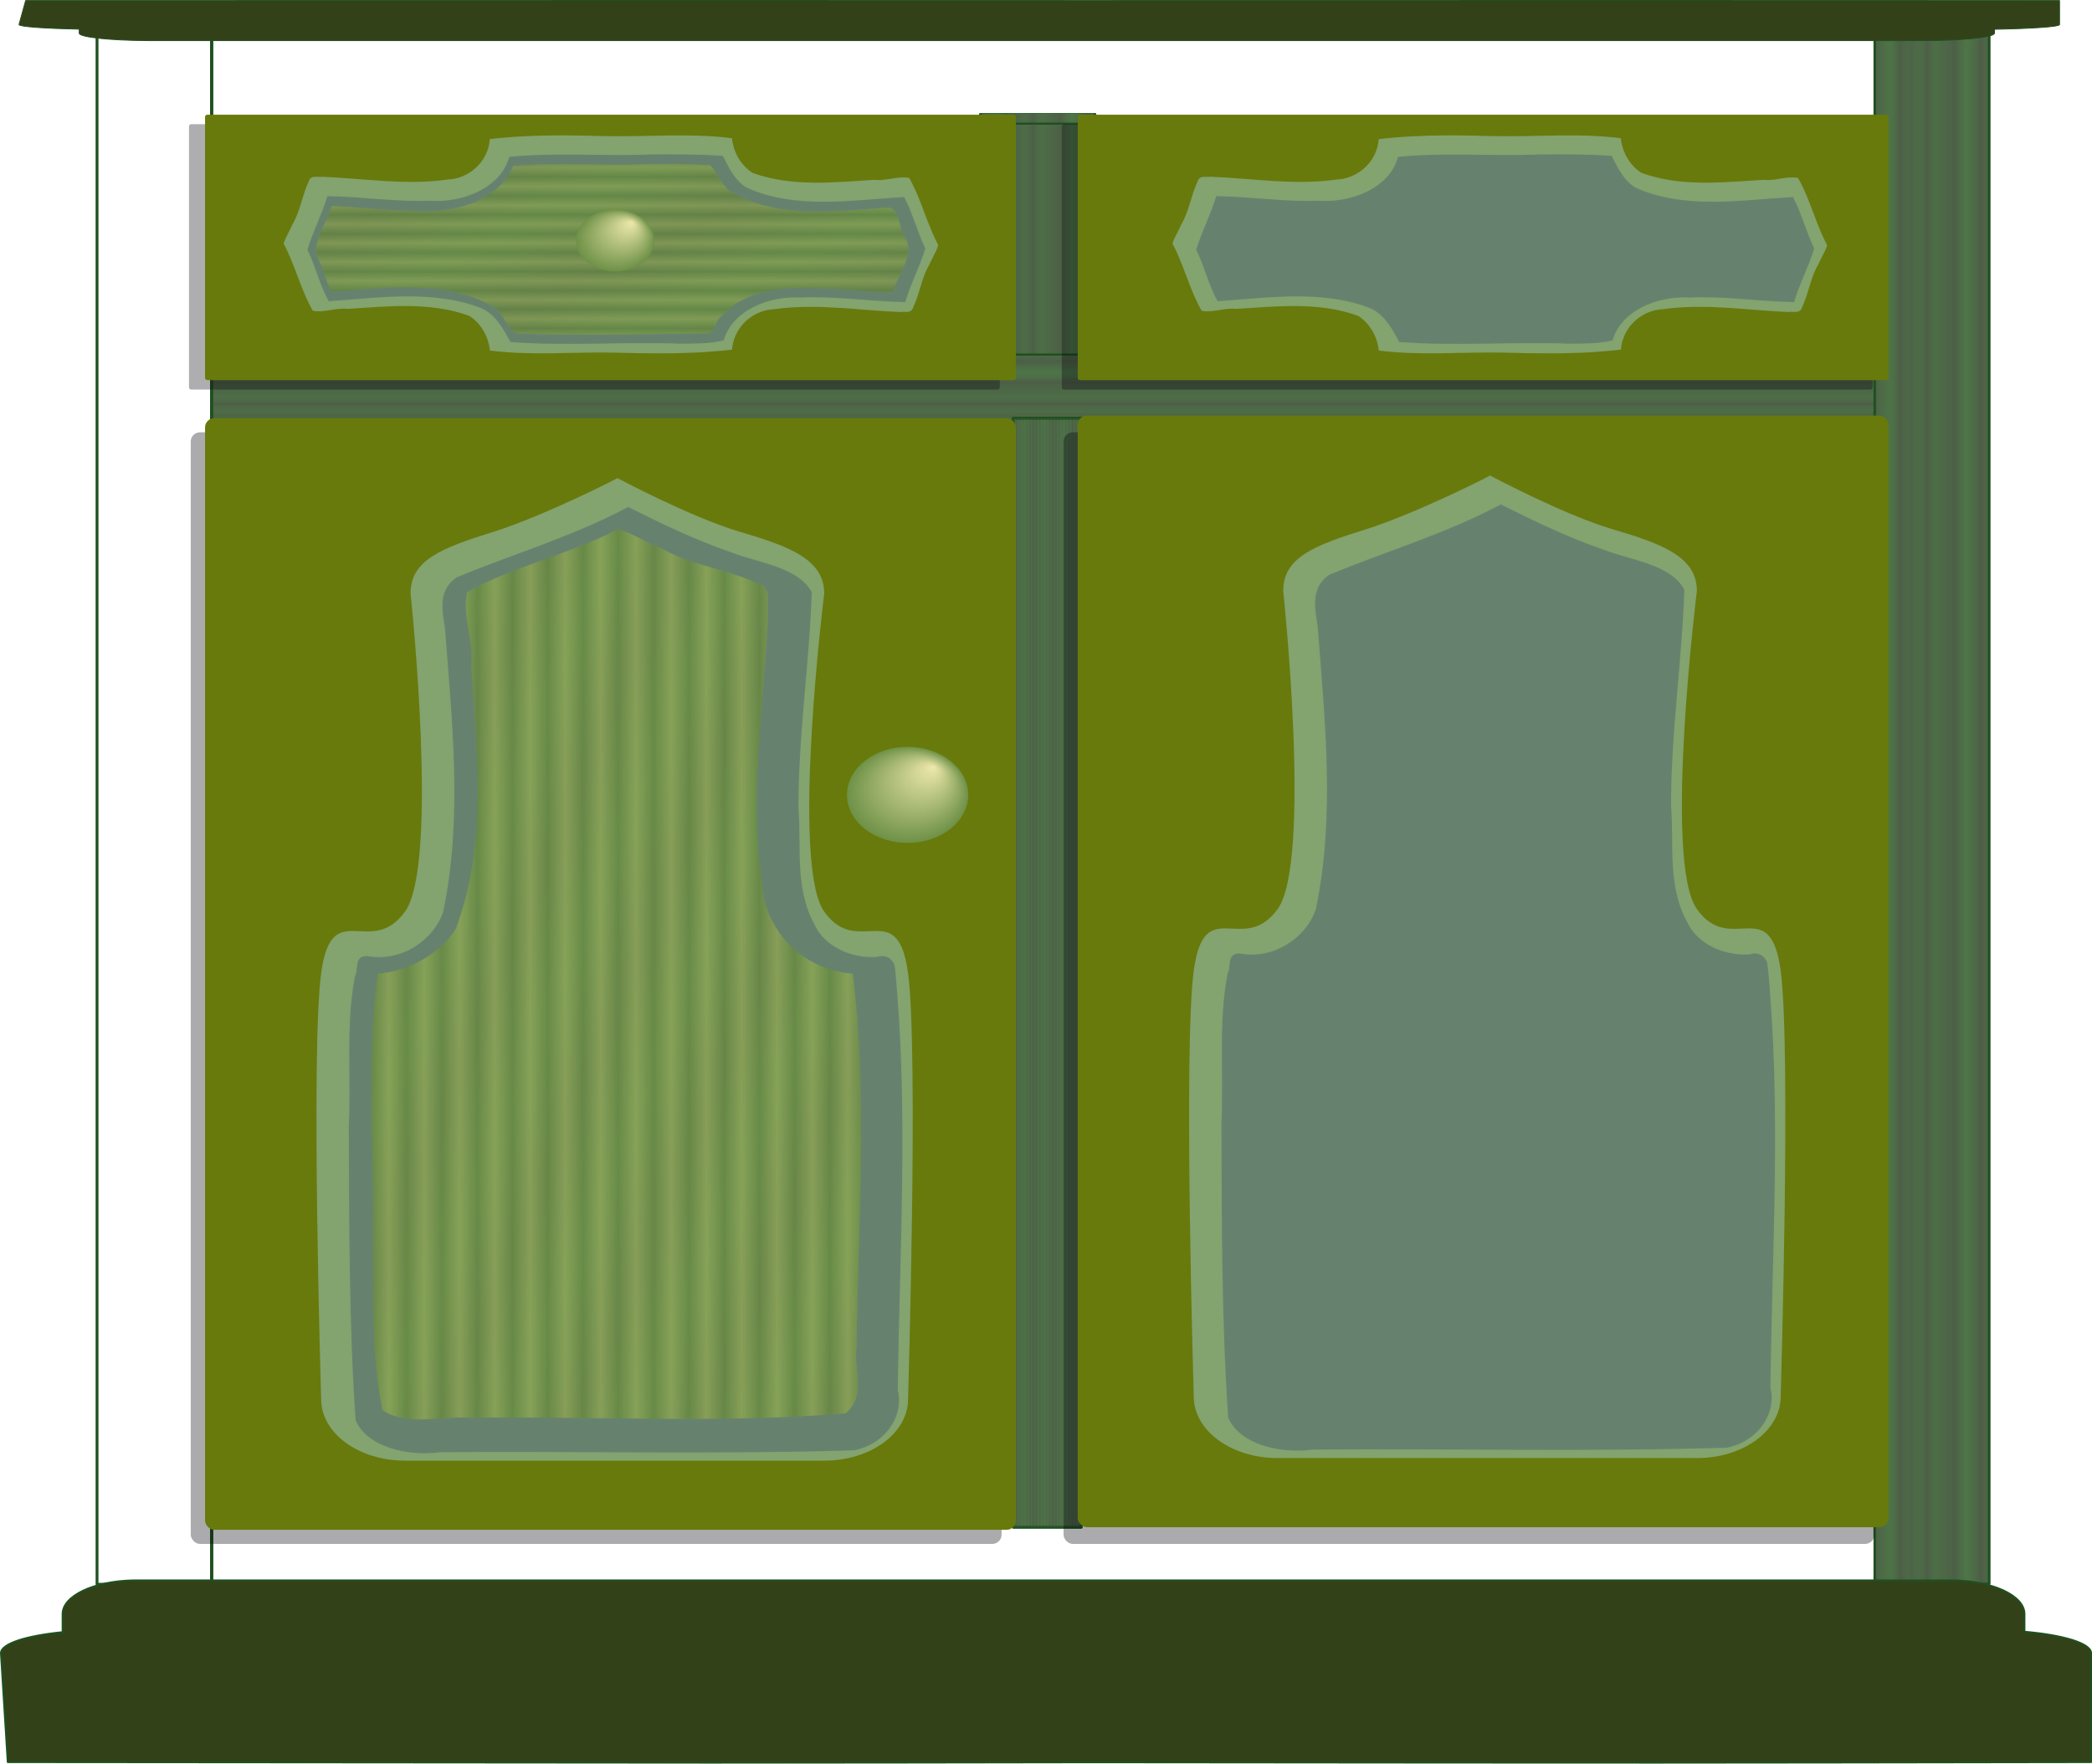
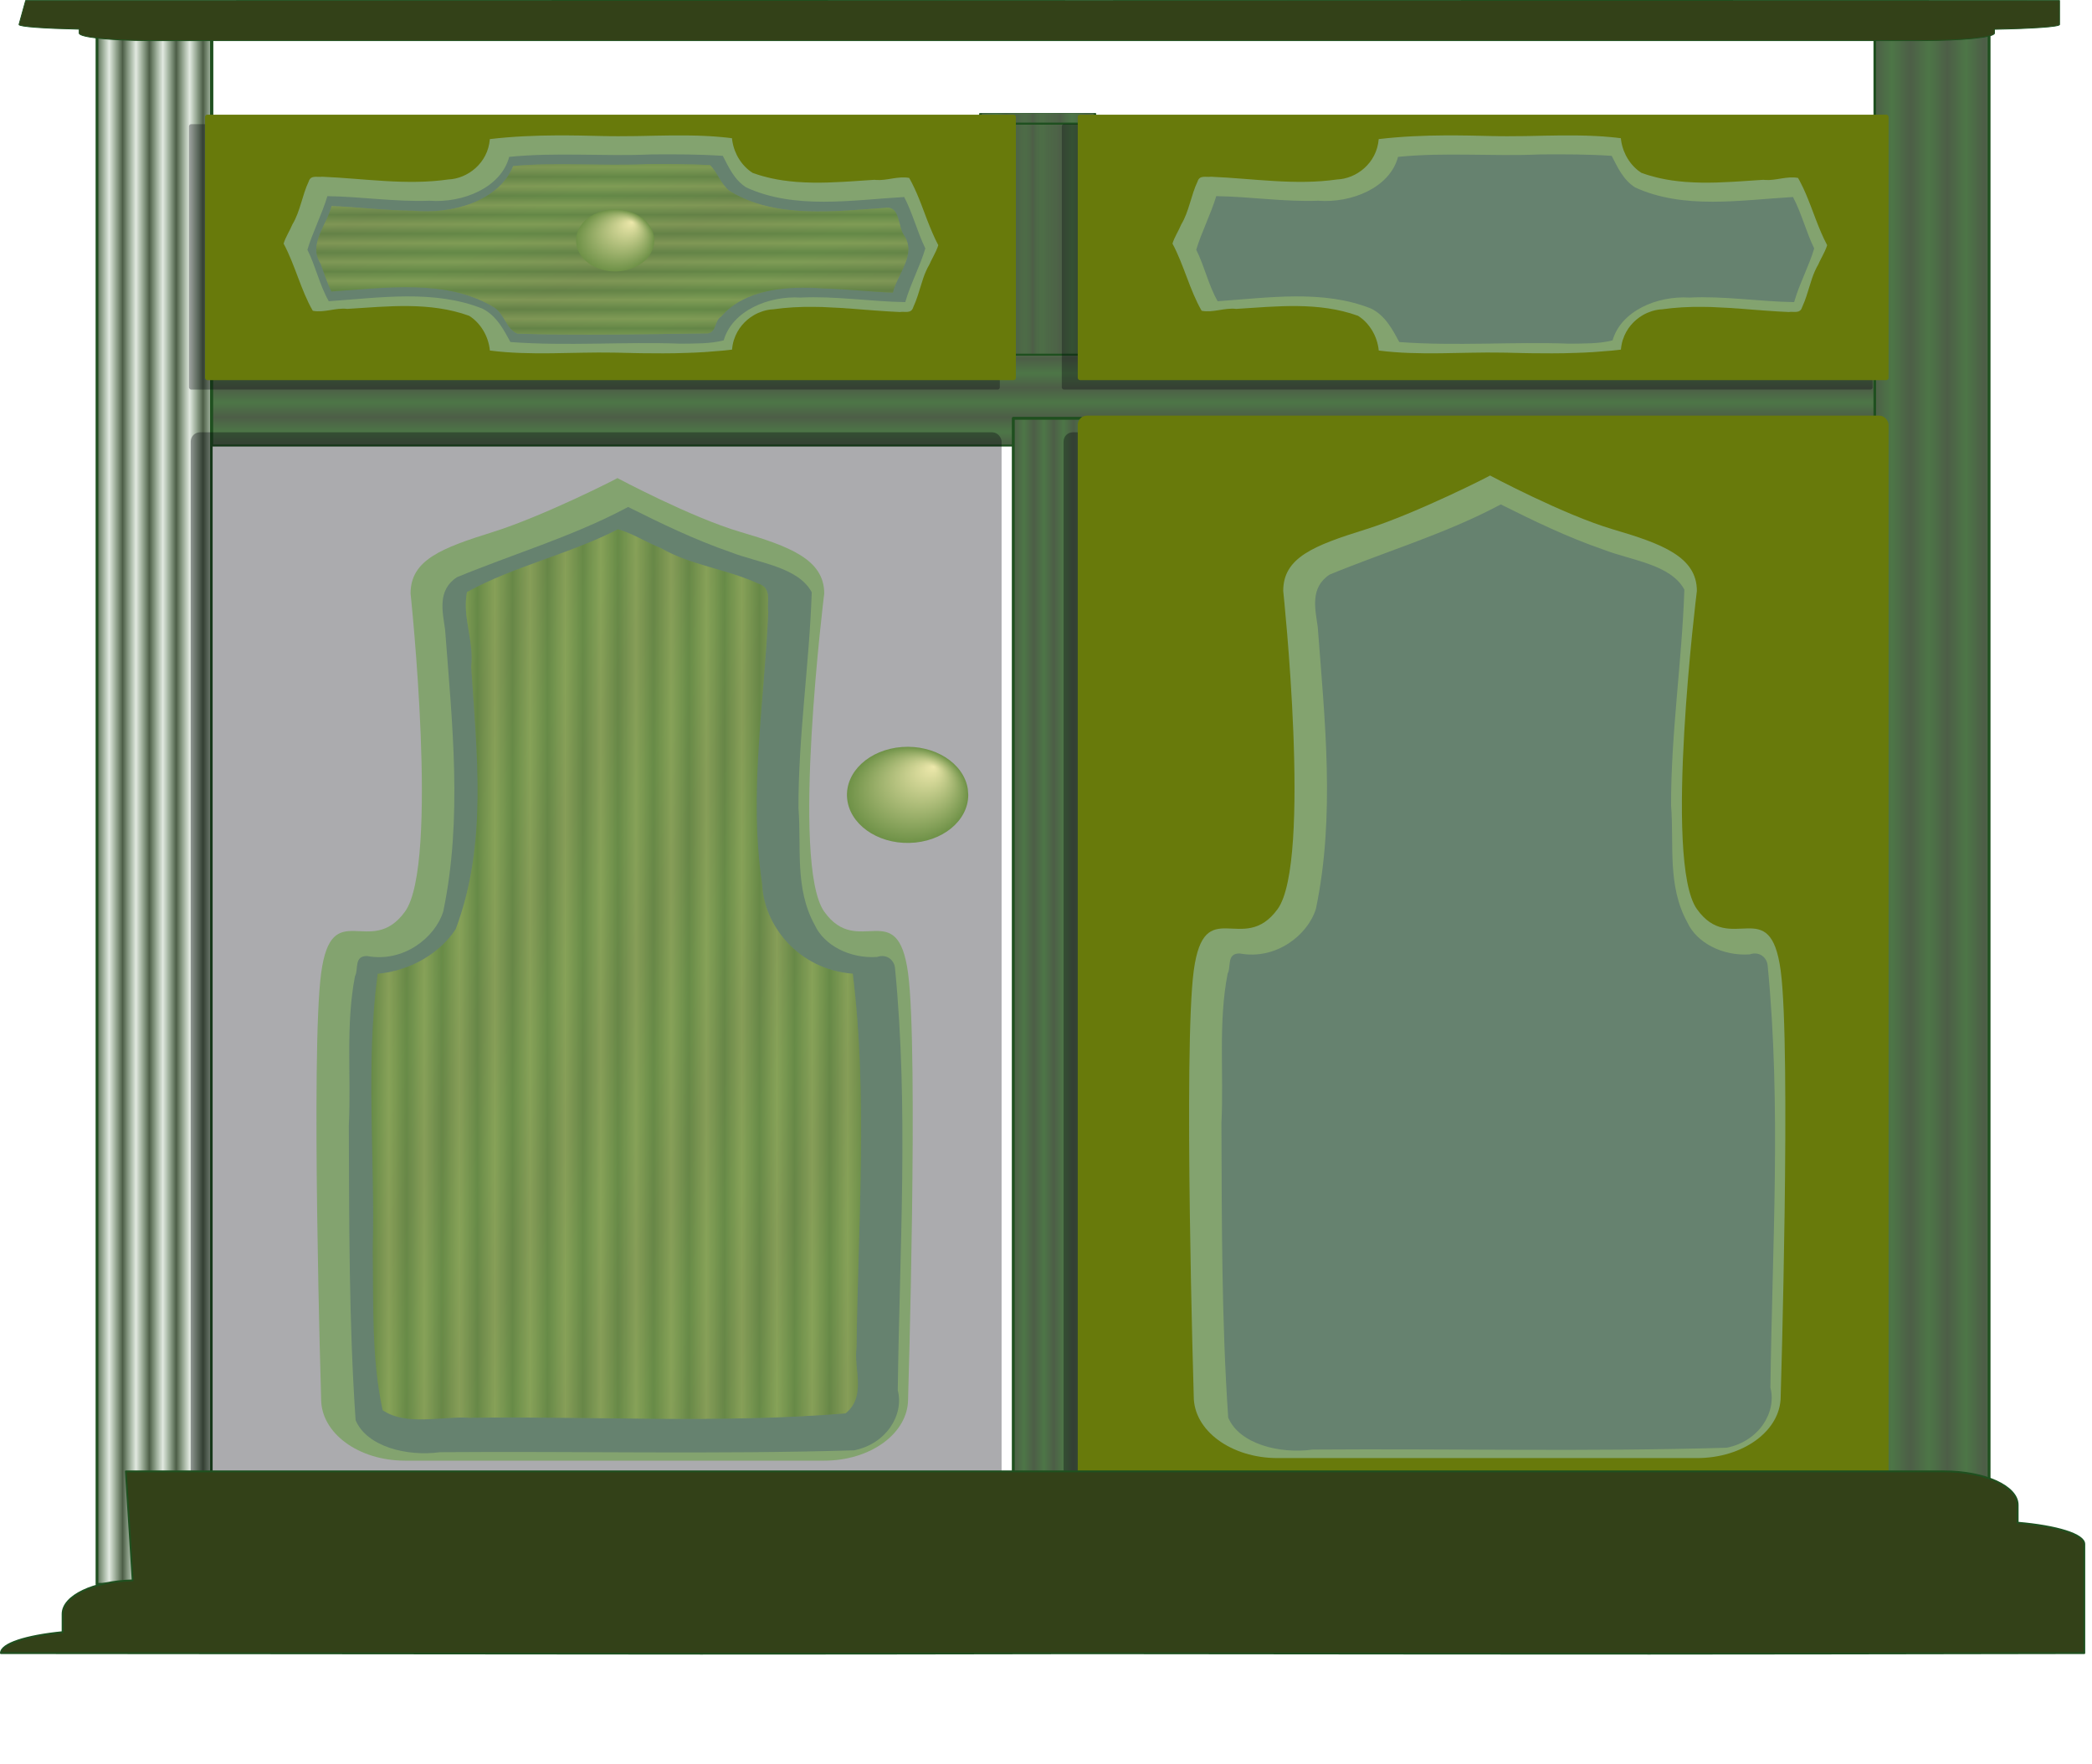
<svg xmlns="http://www.w3.org/2000/svg" xmlns:ns1="http://sodipodi.sourceforge.net/DTD/sodipodi-0.dtd" xmlns:ns2="http://www.inkscape.org/namespaces/inkscape" xmlns:xlink="http://www.w3.org/1999/xlink" id="svg27646" ns1:docname="TheresaKnott_kitchen_base_cupboard.svg" viewBox="0 0 521.41 439.55" ns1:version="0.32" version="1.0" ns2:output_extension="org.inkscape.output.svg.inkscape" ns2:version="0.45.1" ns1:docbase="/Users/johnolsen/Desktop">
  <ns1:namedview id="base" bordercolor="#666666" ns2:pageshadow="2" guidetolerance="10.0" pagecolor="#ffffff" gridtolerance="10.0" ns2:zoom="0.37439582" objecttolerance="10.0" borderopacity="1.0" ns2:current-layer="svg27646" ns2:cx="372.04724" ns2:cy="526.18109" ns2:window-y="22" ns2:window-x="0" ns2:window-height="581" ns2:pageopacity="0.0" ns2:window-width="697" />
  <defs id="defs27648">
    <linearGradient id="linearGradient25826" y2="292.58" xlink:href="#linearGradient23653" spreadMethod="reflect" gradientUnits="userSpaceOnUse" x2="6.885" gradientTransform="matrix(1.045 0 0 1 -.094 0)" y1="292.58" x1="2.089" />
    <linearGradient id="linearGradient25824" y2="292.58" xlink:href="#linearGradient20135" spreadMethod="reflect" gradientUnits="userSpaceOnUse" x2="8.688" gradientTransform="matrix(1.045 0 0 1 -.094 0)" y1="292.58" x1="2.089" />
    <linearGradient id="linearGradient23653">
      <stop id="stop23655" style="stop-color:#4d5e47" offset="0" />
      <stop id="stop23657" style="stop-color:#4d7647;stop-opacity:.168" offset="1" />
    </linearGradient>
    <linearGradient id="linearGradient25786" y2="295.53" xlink:href="#linearGradient20135" spreadMethod="reflect" gradientUnits="userSpaceOnUse" x2="313.74" gradientTransform="matrix(.29 0 0 .526 191.33 129.74)" y1="295.53" x1="322.34" />
    <linearGradient id="linearGradient25783" y2="295.53" xlink:href="#linearGradient20135" spreadMethod="reflect" gradientUnits="userSpaceOnUse" x2="320.94" gradientTransform="matrix(.29 0 0 .526 191.33 129.74)" y1="295.53" x1="322.34" />
    <radialGradient id="radialGradient25754" fx="-108.39" fy="513.02" xlink:href="#linearGradient19248" gradientUnits="userSpaceOnUse" cy="556.6" cx="-140.43" gradientTransform="matrix(1 0 0 1.038 0 -21.137)" r="74.458" />
    <linearGradient id="linearGradient25760" y2="307.16" xlink:href="#linearGradient20135" spreadMethod="reflect" gradientUnits="userSpaceOnUse" x2="126.3" gradientTransform="translate(-842.53 140.25)" y1="300.02" x1="104.48" />
    <linearGradient id="linearGradient25758" y2="300.02" xlink:href="#linearGradient24611" spreadMethod="reflect" gradientUnits="userSpaceOnUse" x2="111.07" gradientTransform="translate(-842.53 140.25)" y1="300.02" x1="104.48" />
    <linearGradient id="linearGradient26745" y2="1131.2" xlink:href="#linearGradient20135" spreadMethod="reflect" gradientUnits="userSpaceOnUse" x2="-280.62" gradientTransform="translate(-34.322 32.989)" y1="1104.6" x1="-294.77" />
    <linearGradient id="linearGradient26743" y2="1108.6" xlink:href="#linearGradient24611" spreadMethod="reflect" gradientUnits="userSpaceOnUse" x2="-294.77" gradientTransform="translate(-34.322 32.989)" y1="1104.6" x1="-294.77" />
    <linearGradient id="linearGradient20135">
      <stop id="stop20137" style="stop-color:#4d5e47" offset="0" />
      <stop id="stop20139" style="stop-color:#4d7647" offset="1" />
    </linearGradient>
    <linearGradient id="linearGradient24611">
      <stop id="stop24613" style="stop-color:#6e9147" offset="0" />
      <stop id="stop24615" style="stop-color:#96ae5c" offset="1" />
    </linearGradient>
    <linearGradient id="linearGradient19248">
      <stop id="stop19250" style="stop-color:#ede8ab" offset="0" />
      <stop id="stop19252" style="stop-color:#6e9147" offset="1" />
    </linearGradient>
  </defs>
  <g id="layer1" transform="translate(-32.15 -42.592)">
    <g id="g27746">
      <g id="g25818" transform="matrix(.667 0 0 .109 274.83 70.634)">
        <rect id="rect25820" style="stroke-linejoin:round;fill-rule:evenodd;color:#000000;stroke:#1f501f;stroke-linecap:round;stroke-width:.905;fill:url(#linearGradient25824)" height="580.78" width="42.729" y="2.191" x="2.552" />
        <rect id="rect25822" style="stroke-linejoin:round;fill-rule:evenodd;color:#000000;stroke:#1f501f;stroke-linecap:round;stroke-width:.905;fill:url(#linearGradient25826)" height="580.78" width="42.729" y="2.191" x="2.552" />
      </g>
      <g id="g25808" transform="matrix(0 -.53 .719 0 83.373 74.784)">
        <rect id="rect25810" style="stroke-linejoin:round;fill-rule:evenodd;color:#000000;stroke:#1f501f;stroke-linecap:round;stroke-width:.905;fill:url(#linearGradient25824)" height="580.78" width="42.729" y="2.191" x="2.552" />
        <rect id="rect25812" style="stroke-linejoin:round;fill-rule:evenodd;color:#000000;stroke:#1f501f;stroke-linecap:round;stroke-width:.905;fill:url(#linearGradient25826)" height="580.78" width="42.729" y="2.191" x="2.552" />
      </g>
      <g id="g23683" transform="matrix(0 -.53 .719 0 83.373 154.99)">
        <rect id="rect23685" style="stroke-linejoin:round;fill-rule:evenodd;color:#000000;stroke:#1f501f;stroke-linecap:round;stroke-width:.905;fill:url(#linearGradient25824)" height="580.78" width="42.729" y="2.191" x="2.552" />
-         <rect id="rect23687" style="stroke-linejoin:round;fill-rule:evenodd;color:#000000;stroke:#1f501f;stroke-linecap:round;stroke-width:.905;fill:url(#linearGradient25826)" height="580.78" width="42.729" y="2.191" x="2.552" />
      </g>
      <g id="g23673" transform="matrix(0 -.53 .719 0 83.373 437.95)">
        <rect id="rect23675" style="stroke-linejoin:round;fill-rule:evenodd;color:#000000;stroke:#1f501f;stroke-linecap:round;stroke-width:.905;fill:url(#linearGradient25824)" height="580.78" width="42.729" y="2.191" x="2.552" />
        <rect id="rect23677" style="stroke-linejoin:round;fill-rule:evenodd;color:#000000;stroke:#1f501f;stroke-linecap:round;stroke-width:.905;fill:url(#linearGradient25826)" height="580.78" width="42.729" y="2.191" x="2.552" />
      </g>
      <g id="g23663" transform="matrix(.667 0 0 .666 497.71 49.092)">
        <rect id="rect23665" style="stroke-linejoin:round;fill-rule:evenodd;color:#000000;stroke:#1f501f;stroke-linecap:round;stroke-width:.905;fill:url(#linearGradient25824)" height="580.78" width="42.729" y="2.191" x="2.552" />
        <rect id="rect23667" style="stroke-linejoin:round;fill-rule:evenodd;color:#000000;stroke:#1f501f;stroke-linecap:round;stroke-width:.905;fill:url(#linearGradient25826)" height="580.78" width="42.729" y="2.191" x="2.552" />
      </g>
      <g id="g23659" transform="matrix(.667 0 0 .666 54.633 49.176)">
        <rect id="rect21893" style="stroke-linejoin:round;fill-rule:evenodd;color:#000000;stroke:#1f501f;stroke-linecap:round;stroke-width:.905;fill:url(#linearGradient25824)" height="580.78" width="42.729" y="2.191" x="2.552" />
        <rect id="rect22776" style="stroke-linejoin:round;fill-rule:evenodd;color:#000000;stroke:#1f501f;stroke-linecap:round;stroke-width:.905;fill:url(#linearGradient25826)" height="580.78" width="42.729" y="2.191" x="2.552" />
      </g>
      <rect id="rect19260" style="stroke-linejoin:round;fill-rule:evenodd;color:#000000;stroke:#1f501f;stroke-linecap:round;stroke-width:.72;fill:url(#linearGradient25786)" ry="0" height="276.38" width="16.927" y="146.85" x="284.7" />
-       <rect id="rect21016" style="opacity:.494;stroke-linejoin:round;fill-rule:evenodd;color:#000000;stroke:#1f501f;stroke-linecap:round;stroke-width:.72;fill:url(#linearGradient25783)" ry="0" height="276.38" width="16.927" y="146.85" x="284.7" />
      <rect id="rect24580" style="opacity:.331;fill-rule:evenodd;color:#000000;fill:#00000b" ry="2.295" height="277.05" width="202.09" y="150.34" x="297.23" />
      <rect id="rect23695" style="opacity:.331;fill-rule:evenodd;color:#000000;fill:#00000b" ry="2.295" height="277.05" width="202.09" y="150.34" x="79.692" />
-       <rect id="rect14832" style="fill-rule:evenodd;color:#000000;fill:#687a0b" ry="2.295" height="277.05" width="202.09" y="146.82" x="83.256" />
      <path id="rect14834" style="fill-rule:evenodd;color:#000000;fill:#83a36f" d="m134.48 190.52s7.19 67.45-1.39 79.28c-8.57 11.83-18.29-4.08-20.9 15.36-2.62 19.44 0 106.14 0 106.14 0 8.5 9.33 15.34 20.9 15.34h104.49c11.58 0 20.9-6.84 20.9-15.34 0 0 2.61-86.7 0-106.14-2.62-19.44-12.5-3.53-20.9-15.36s0-79.28 0-79.28c0-8.51-8.67-11.75-20.9-15.35-12.24-3.59-30.66-13.43-30.66-13.43 0.87-0.31-18.4 9.5-30.98 13.43-12.95 4.05-20.56 7.01-20.56 15.35z" />
      <path id="path15714" style="fill-rule:evenodd;color:#000000;fill:#66826f" d="m187.69 169.48c-13.06 6.86-27.81 11.27-41.62 16.96-4.98 3.22-3.61 8.64-2.99 13.02 1.77 23.36 4.39 47.08-0.45 70.28-2.03 6.56-9.93 12.82-18.98 11.13-3.36-0.06-2.09 3.35-3.02 5.02-2.38 12.28-0.92 24.84-1.54 37.24 0.1 24.47 0.02 49 1.69 73.42 2.79 6.64 12.91 9.11 21.04 7.98 34.38-0.27 68.82 0.56 103.18-0.46 7.96-1.56 12.52-8.76 10.91-14.97 0.44-35.03 2.73-70.23-0.68-105.15-0.12-1.88-1.88-3.73-4.5-2.85-6.77 0.45-13.19-2.9-15.51-7.96-5.06-9.15-3.29-19.43-4.06-29.14-0.04-17.97 2.71-35.91 3.31-53.8-3.42-6.33-13.22-7.27-20.2-9.98-8.94-3.09-17.29-7.13-25.56-11.27l-0.55 0.29-0.47 0.24zm-65.83 111.86c0.03-0.04-0.07-0.02 0 0z" />
      <rect id="rect18365" style="fill-rule:evenodd;color:#000000;fill:#687a0b" ry="2.295" height="277.05" width="202.09" y="146.18" x="300.77" />
      <path id="path18367" style="fill-rule:evenodd;color:#000000;fill:#83a36f" d="m351.98 189.87s7.18 67.46-1.39 79.29c-8.58 11.83-18.29-4.08-20.91 15.35-2.61 19.44 0 106.14 0 106.14 0 8.51 9.33 15.35 20.91 15.35h104.49c11.58 0 20.89-6.84 20.89-15.35 0 0 2.61-86.7 0-106.14-2.61-19.43-12.49-3.52-20.89-15.35s0-79.29 0-79.29c0-8.5-8.67-11.75-20.91-15.34-12.23-3.6-30.65-13.43-30.65-13.43 0.86-0.32-18.4 9.49-30.99 13.43-12.94 4.04-20.55 7.01-20.55 15.34z" />
      <path id="path18369" style="fill-rule:evenodd;color:#000000;fill:#66826f" d="m405.19 168.84c-13.06 6.86-27.81 11.26-41.62 16.95-4.98 3.23-3.61 8.65-2.99 13.03 1.76 23.36 4.39 47.07-0.45 70.28-2.03 6.56-9.94 12.81-18.98 11.13-3.37-0.07-2.09 3.34-3.02 5.01-2.39 12.28-0.93 24.84-1.55 37.24 0.1 24.47 0.02 49.01 1.69 73.43 2.8 6.63 12.91 9.1 21.04 7.97 34.39-0.26 68.83 0.57 103.18-0.46 7.97-1.56 12.53-8.75 10.92-14.97 0.43-35.02 2.72-70.23-0.68-105.14-0.13-1.89-1.88-3.73-4.5-2.85-6.78 0.44-13.2-2.9-15.52-7.97-5.05-9.14-3.29-19.43-4.06-29.14-0.04-17.96 2.71-35.9 3.31-53.8-3.42-6.33-13.21-7.26-20.19-9.98-8.95-3.08-17.3-7.13-25.56-11.26l-0.56 0.29-0.46 0.24zm-65.83 111.85c0.03-0.03-0.07-0.02 0 0z" />
      <path id="path18373" style="fill-rule:evenodd;color:#000000;fill:url(#radialGradient25754)" d="m-65.975 556.6c0 41.76-31.956 75.97-72.165 77.25-40.21 1.29-74.13-30.81-76.61-72.49s27.39-77.86 67.45-81.71 75.819 26.02 80.761 67.46" transform="matrix(.203 0 0 .155 286.87 154.43)" />
      <path id="path19256" style="color:#000000;fill-rule:evenodd;fill:url(#radialGradient25754)" d="m-65.975 556.6c0 41.76-31.956 75.97-72.165 77.25-40.21 1.29-74.13-30.81-76.61-72.49s27.39-77.86 67.45-81.71 75.819 26.02 80.761 67.46" transform="matrix(.203 0 0 .155 353.6 154.43)" />
      <g id="g24635" transform="matrix(.667 0 0 .53 616.99 52.089)">
        <path id="path24631" style="fill-rule:evenodd;color:#000000;fill:url(#linearGradient25758)" d="m-645.91 230.98c-17.83 11.56-39.11 17.48-56.41 29.53-1.84 11.73 2.74 23.27 1.58 35.06 2.08 41.06 6.18 83.51-5.79 123.44-5.69 11.03-16.66 19.59-29.16 21-4.58 43.05-0.94 86.39-1.84 129.57 0.29 25.17-0.53 50.95 3.68 75.65 9.07 7.61 21.87 2.68 32.6 3.57 46.74-0.81 93.9 2.77 140.37-2.07 8.03-8.19 2.94-20.85 4.14-31.09 0.52-58.48 4.27-117.55-1.42-175.66-20.46-1.96-33.28-22.92-33.87-42.06-5.13-42.63 0.83-85.45 2.28-128.09-0.68-4.66 1.69-11.33-3.94-13.41-11.51-6.66-25.24-8.6-36.09-16.53-5.41-2.69-10.79-7.06-16.13-8.91z" />
        <path id="path24627" style="opacity:.208;fill-rule:evenodd;color:#000000;fill:url(#linearGradient25760)" d="m-645.91 230.98c-17.83 11.56-39.11 17.48-56.41 29.53-1.84 11.73 2.74 23.27 1.58 35.06 2.08 41.06 6.18 83.51-5.79 123.44-5.69 11.03-16.66 19.59-29.16 21-4.58 43.05-0.94 86.39-1.84 129.57 0.29 25.17-0.53 50.95 3.68 75.65 9.07 7.61 21.87 2.68 32.6 3.57 46.74-0.81 93.9 2.77 140.37-2.07 8.03-8.19 2.94-20.85 4.14-31.09 0.52-58.48 4.27-117.55-1.42-175.66-20.46-1.96-33.28-22.92-33.87-42.06-5.13-42.63 0.83-85.45 2.28-128.09-0.68-4.66 1.69-11.33-3.94-13.41-11.51-6.66-25.24-8.6-36.09-16.53-5.41-2.69-10.79-7.06-16.13-8.91z" />
      </g>
      <g id="g24643" transform="matrix(.667 0 0 .53 833.19 52.089)">
        <path id="path24645" style="color:#000000;fill-rule:evenodd;fill:url(#linearGradient25758)" d="m-645.91 230.98c-17.83 11.56-39.11 17.48-56.41 29.53-1.84 11.73 2.74 23.27 1.58 35.06 2.08 41.06 6.18 83.51-5.79 123.44-5.69 11.03-16.66 19.59-29.16 21-4.58 43.05-0.94 86.39-1.84 129.57 0.29 25.17-0.53 50.95 3.68 75.65 9.07 7.61 21.87 2.68 32.6 3.57 46.74-0.81 93.9 2.77 140.37-2.07 8.03-8.19 2.94-20.85 4.14-31.09 0.52-58.48 4.27-117.55-1.42-175.66-20.46-1.96-33.28-22.92-33.87-42.06-5.13-42.63 0.83-85.45 2.28-128.09-0.68-4.66 1.69-11.33-3.94-13.41-11.51-6.66-25.24-8.6-36.09-16.53-5.41-2.69-10.79-7.06-16.13-8.91z" />
        <path id="path24647" style="opacity:.208;color:#000000;fill-rule:evenodd;fill:url(#linearGradient25760)" d="m-645.91 230.98c-17.83 11.56-39.11 17.48-56.41 29.53-1.84 11.73 2.74 23.27 1.58 35.06 2.08 41.06 6.18 83.51-5.79 123.44-5.69 11.03-16.66 19.59-29.16 21-4.58 43.05-0.94 86.39-1.84 129.57 0.29 25.17-0.53 50.95 3.68 75.65 9.07 7.61 21.87 2.68 32.6 3.57 46.74-0.81 93.9 2.77 140.37-2.07 8.03-8.19 2.94-20.85 4.14-31.09 0.52-58.48 4.27-117.55-1.42-175.66-20.46-1.96-33.28-22.92-33.87-42.06-5.13-42.63 0.83-85.45 2.28-128.09-0.68-4.66 1.69-11.33-3.94-13.41-11.51-6.66-25.24-8.6-36.09-16.53-5.41-2.69-10.79-7.06-16.13-8.91z" />
      </g>
-       <path id="rect24717" style="stroke-linejoin:round;fill-rule:evenodd;color:#000000;stroke:#1f501f;stroke-linecap:round;stroke-width:.451;fill:#334118" d="m65.207 436.48c-9.739 0.22-17.458 3.87-17.458 8.37v4.53c-9.094 0.9-15.374 2.9-15.374 5.23l1.697 27.17c195.07 0.17 180.16 0.18 270.36 0.04 156.9 0.14 134.98 0.13 248.91-0.04v-27.17c0-2.43-6.87-4.5-16.61-5.34v-4.42c0-4.64-8.2-8.37-18.38-8.37h-218.8-0.6-14.35-218.47-0.711-0.212z" />
+       <path id="rect24717" style="stroke-linejoin:round;fill-rule:evenodd;color:#000000;stroke:#1f501f;stroke-linecap:round;stroke-width:.451;fill:#334118" d="m65.207 436.48c-9.739 0.22-17.458 3.87-17.458 8.37v4.53c-9.094 0.9-15.374 2.9-15.374 5.23c195.07 0.17 180.16 0.18 270.36 0.04 156.9 0.14 134.98 0.13 248.91-0.04v-27.17c0-2.43-6.87-4.5-16.61-5.34v-4.42c0-4.64-8.2-8.37-18.38-8.37h-218.8-0.6-14.35-218.47-0.711-0.212z" />
      <rect id="rect25834" style="fill-rule:evenodd;color:#000000;fill-opacity:.318;fill:#00000b" ry=".548" height="66.151" width="202.09" y="73.539" x="79.253" />
      <rect id="rect25828" style="fill-rule:evenodd;color:#000000;fill:#687a0b" ry=".548" height="66.151" width="202.09" y="71.179" x="83.256" />
      <rect id="rect26747" style="fill-rule:evenodd;color:#000000;fill-opacity:.318;fill:#00000b" ry=".548" height="66.151" width="202.09" y="73.539" x="296.79" />
      <rect id="rect25832" style="fill-rule:evenodd;color:#000000;fill:#687a0b" ry=".548" height="66.151" width="202.09" y="71.179" x="300.77" />
      <path id="path25671" style="fill-rule:evenodd;color:#000000;fill:#83a36f" d="m171.08 76.334c-5.64 0.029-11.26 0.268-16.84 0.927-0.48 6.073-5.63 9.88-10.34 10.055-10.49 1.522-21.02-0.247-31.51-0.677-1.14 0.2-2.78-0.501-3.29 1.169-1.64 3.417-2.11 7.492-4.07 10.714-0.66 1.608-1.73 3.198-2.19 4.788 2.85 5.29 4.3 11.61 7.27 16.74 2.88 0.55 5.71-0.82 8.61-0.47 10.1-0.62 20.54-1.83 30.36 1.72 2.71 1.69 4.82 4.95 5.17 8.66 10.26 1.31 20.58 0.33 30.87 0.52 0.16 0 0.32 0 0.48 0.01h0.02 0.02c0.16 0 0.32 0.01 0.48 0.01h0.16c0.02 0 0.04-0.01 0.07 0 0.65 0.01 1.3 0.04 1.96 0.05 0.22 0.01 0.45 0.01 0.67 0.01l1.02 0.03h0.33c0.23 0 0.46 0.01 0.69 0.02 0.11 0 0.22-0.01 0.33 0 0.11 0 0.23 0 0.34 0.01 0.12 0 0.22-0.01 0.34 0 0.11 0 0.23 0 0.34 0.01 0.11 0 0.22-0.01 0.33 0h0.34c0.12 0.01 0.23 0 0.34 0 0.11 0.01 0.23 0.01 0.34 0.01 0.23 0.01 0.45 0 0.68 0 0.11 0 0.23 0.01 0.34 0.01 1.91 0.02 3.83 0.01 5.74-0.02 0.11-0.01 0.22-0.01 0.33-0.01 0.96-0.02 1.92-0.04 2.88-0.08 0.05 0 0.1-0.01 0.16-0.01 0.11 0 0.23 0 0.34-0.01 0.11 0 0.22-0.01 0.33-0.02h0.35c0.05-0.01 0.1-0.01 0.16-0.01 0.22-0.01 0.45-0.02 0.68-0.03 0.11-0.01 0.22-0.01 0.33-0.02 0.05 0 0.11-0.01 0.17-0.01s0.11-0.01 0.17-0.01l0.51-0.03c0.05 0 0.11 0 0.17-0.01 0.16-0.01 0.33-0.01 0.5-0.02 0.06-0.01 0.11-0.01 0.16-0.01 0.12-0.01 0.23-0.02 0.35-0.03 0.05 0 0.1-0.01 0.16-0.01 0.05 0 0.11-0.01 0.17-0.01s0.11 0 0.17-0.01c0.06 0 0.11-0.01 0.16-0.02 1.18-0.08 2.36-0.17 3.54-0.28 0.05-0.01 0.1-0.02 0.16-0.02l0.33-0.03c0.06-0.01 0.12-0.01 0.17-0.02 0.23-0.02 0.45-0.05 0.67-0.07 0.06-0.01 0.12-0.02 0.17-0.02 0.17-0.02 0.34-0.04 0.51-0.06 0.11-0.01 0.22-0.02 0.33-0.04 0-0.04 0-0.1 0.01-0.14 0-0.03 0.01-0.05 0.01-0.07s0-0.05 0.01-0.07c0-0.05 0.01-0.1 0.01-0.14 0.01-0.03 0.01-0.04 0.01-0.07l0.03-0.21c0-0.02 0-0.04 0.01-0.07 0.01-0.06 0.02-0.13 0.03-0.2 0-0.02 0-0.05 0.01-0.07 0.04-0.25 0.09-0.5 0.15-0.74 0.01-0.02 0.01-0.04 0.02-0.06 0.02-0.09 0.04-0.17 0.07-0.26 0-0.02 0.01-0.04 0.02-0.07 0.02-0.08 0.05-0.17 0.07-0.26 0.01-0.02 0.02-0.03 0.03-0.05 0.87-2.72 2.73-4.81 4.94-6.1 0.02-0.01 0.04-0.02 0.05-0.03 0.69-0.4 1.42-0.71 2.15-0.95 0.02 0 0.03-0.01 0.05-0.02 0.57-0.18 1.15-0.31 1.72-0.39 0.02 0 0.04 0 0.06-0.01 0.06 0 0.11-0.01 0.16-0.01 0.02-0.01 0.04-0.01 0.06-0.01 0.22-0.03 0.44-0.04 0.66-0.05 0.04-0.01 0.09-0.01 0.13-0.02 1.52-0.21 3.03-0.36 4.54-0.45 0.09-0.01 0.17-0.02 0.25-0.02 1.85-0.11 3.69-0.14 5.54-0.11 0.04 0 0.08 0.01 0.12 0.01 0.13 0 0.25-0.01 0.37 0 0.04 0 0.08 0 0.12 0.01 0.08 0 0.17-0.01 0.25 0 0.16 0 0.33 0.01 0.5 0.01 0.08 0.01 0.16 0 0.24 0 1.4 0.05 2.79 0.12 4.19 0.21 0.08 0 0.16 0 0.25 0.01l0.48 0.03c0.09 0.01 0.17 0.01 0.25 0.01 0.08 0.01 0.17 0.02 0.25 0.02 0.08 0.01 0.17 0.02 0.25 0.02 0.08 0.01 0.16 0.01 0.25 0.02 0.08 0.01 0.15 0.01 0.24 0.02 0.08 0 0.16 0 0.24 0.01 0.17 0.01 0.34 0.02 0.5 0.03 0.16 0.02 0.32 0.03 0.49 0.04 0.24 0.02 0.5 0.04 0.74 0.06 1.15 0.08 2.3 0.18 3.45 0.27 0.33 0.02 0.65 0.05 0.98 0.07 0.17 0.01 0.33 0.03 0.49 0.04 0.08 0 0.17 0.01 0.25 0.02 0.16 0.01 0.33 0.02 0.49 0.03 0.09 0.01 0.16 0.02 0.24 0.02 0.17 0.01 0.34 0.02 0.5 0.03 0.33 0.02 0.66 0.05 0.98 0.07 0.41 0.03 0.83 0.05 1.24 0.08 0.08 0 0.15 0 0.24 0.01 0.08 0 0.16 0.01 0.24 0.02 0.17 0 0.34 0.01 0.5 0.02s0.32 0.02 0.49 0.03c0.08 0.01 0.16 0.01 0.25 0.01 0.08 0 0.16 0.01 0.24 0.01 0.17 0.01 0.33 0.02 0.49 0.03 0.08 0 0.17 0 0.25 0.01 0.29-0.05 0.6-0.05 0.92-0.04 0.04 0 0.08 0.01 0.12 0.01h0.19c0.02 0 0.04 0.01 0.06 0.01 0.33 0.01 0.66 0 0.96-0.08 0.03 0 0.05-0.02 0.08-0.02 0.01-0.01 0.01-0.01 0.02-0.01 0.02-0.01 0.04-0.02 0.06-0.02 0.01 0 0.02-0.01 0.03-0.01 0.01-0.01 0.03-0.01 0.05-0.02 0.01 0 0.01 0 0.02-0.01 0.02-0.01 0.05-0.02 0.07-0.04 0.02 0 0.04-0.01 0.05-0.02l0.01-0.01c0.01-0.01 0.02-0.01 0.03-0.01 0 0 0-0.01 0.01-0.01l0.01-0.01c0.01 0 0.01-0.01 0.01-0.01 0.02-0.01 0.03-0.02 0.05-0.03l0.02-0.02s0.01 0 0.01-0.01h0.02c0-0.01 0-0.01 0.01-0.01v-0.01l0.01-0.01c0.01-0.01 0.02-0.01 0.02-0.01 0.01-0.01 0.01-0.02 0.03-0.03l0.01-0.01c0.01-0.01 0.01-0.02 0.02-0.03l0.01-0.01c0.01-0.01 0.02-0.01 0.03-0.02l0.01-0.01c0.01-0.01 0.01-0.02 0.02-0.03 0 0 0-0.01 0.01-0.01 0-0.01 0.02-0.02 0.02-0.03 0.01 0 0.01 0 0.01-0.01 0.02-0.02 0.03-0.04 0.05-0.07 0-0.01 0.01-0.02 0.01-0.02l0.03-0.06c0.01 0 0.01 0 0.01-0.01 0.01-0.01 0.03-0.04 0.04-0.06 0-0.01 0.01-0.02 0.01-0.03 0.01-0.01 0.02-0.03 0.03-0.04 0.01-0.02 0-0.03 0.01-0.04 0.01-0.02 0.02-0.03 0.02-0.05 0.01-0.01 0.02-0.02 0.02-0.03 0.01-0.02 0.01-0.03 0.01-0.04 0.01-0.02 0.01-0.04 0.02-0.06 0 0 0-0.01 0.01-0.02v-0.01c0.01-0.01 0.01-0.02 0.01-0.02v-0.02c0.02-0.03 0.03-0.06 0.05-0.09 0.01-0.02 0.02-0.05 0.03-0.08 0.41-0.88 0.75-1.81 1.06-2.75l0.03-0.09c0.13-0.4 0.26-0.81 0.38-1.21 0.02-0.06 0.03-0.11 0.05-0.17 0.26-0.84 0.51-1.68 0.79-2.5v-0.01c0.03-0.09 0.06-0.17 0.09-0.25 0-0.03 0.01-0.06 0.02-0.09 0.42-1.21 0.92-2.39 1.57-3.48 0.1-0.22 0.2-0.45 0.3-0.67 0.02-0.03 0.03-0.05 0.04-0.08 0.56-1.17 1.26-2.35 1.68-3.51 0.01-0.01 0.01-0.03 0.01-0.04 0.06-0.16 0.12-0.32 0.16-0.48-0.02-0.04-0.04-0.09-0.06-0.13-0.01-0.02-0.03-0.04-0.04-0.06-0.97-1.85-1.78-3.816-2.56-5.813-0.01-0.045-0.04-0.094-0.06-0.139-0.48-1.257-0.95-2.521-1.43-3.776-0.02-0.044-0.04-0.094-0.05-0.139-0.74-1.902-1.51-3.769-2.42-5.528-0.03-0.041-0.05-0.079-0.07-0.121-0.01-0.02-0.02-0.044-0.03-0.065-0.01-0.02-0.02-0.044-0.03-0.065-0.01-0.02-0.03-0.035-0.04-0.055-0.01-0.021-0.02-0.045-0.03-0.065-0.06-0.103-0.11-0.205-0.16-0.306-0.04-0.061-0.07-0.125-0.11-0.186-0.01-0.02-0.02-0.035-0.03-0.055-0.01-0.021-0.02-0.045-0.04-0.065-0.02-0.041-0.04-0.081-0.06-0.121-0.02-0.02-0.03-0.036-0.04-0.056-0.02-0.004-0.04-0.014-0.07-0.018-0.01-0.002-0.02 0.002-0.03 0s-0.02-0.007-0.03-0.009c-0.02-0.002-0.03 0.001-0.04 0-0.02-0.004-0.04-0.015-0.07-0.019-0.01-0.002-0.02 0.002-0.03 0s-0.02-0.008-0.04-0.009c-0.01-0.002-0.02 0.001-0.03 0-0.01-0.002-0.02-0.008-0.03-0.009-0.02-0.002-0.03 0.001-0.04 0-0.01-0.002-0.02-0.008-0.03-0.01-0.01-0.001-0.03 0.002-0.04 0-0.01-0.001-0.02-0.008-0.03-0.009-0.02-0.003-0.04 0.002-0.06 0-0.01-0.001-0.02-0.008-0.04-0.009-0.01-0.001-0.02 0.001-0.03 0s-0.02-0.009-0.03-0.01c-0.03-0.002-0.05 0.002-0.07 0-0.02-0.001-0.05-0.007-0.07-0.009s-0.05 0.002-0.07 0c-0.02-0.001-0.05-0.008-0.07-0.009-0.69-0.042-1.39 0.008-2.08 0.093-0.03 0.002-0.04 0.006-0.06 0.009-0.03 0.003-0.05 0.006-0.07 0.009-0.05 0.006-0.1 0.013-0.14 0.019-0.09 0.012-0.18 0.024-0.27 0.037l-0.06 0.009c-0.09 0.013-0.19 0.023-0.28 0.037-0.13 0.021-0.27 0.044-0.4 0.065-0.31 0.05-0.63 0.101-0.94 0.149-0.09 0.013-0.18 0.024-0.27 0.037l-0.06 0.009c-0.03 0.003-0.05 0.006-0.07 0.009-0.05 0.006-0.09 0.013-0.13 0.019-0.02 0.003-0.05 0.006-0.07 0.009s-0.05 0.006-0.07 0.009-0.04 0.007-0.07 0.01c-0.02 0.002-0.04 0.006-0.06 0.009-0.05 0.005-0.1 0.013-0.14 0.018-0.65 0.075-1.3 0.113-1.96 0.075-0.02-0.002-0.05-0.008-0.07-0.01-0.07-0.004-0.13-0.003-0.2-0.009-0.01-0.001-0.02-0.008-0.03-0.009-0.02-0.002-0.05 0.002-0.07 0-0.01-0.001-0.02-0.008-0.03-0.009-0.03-0.003-0.05-0.007-0.07-0.01-0.16 0.01-0.32 0.018-0.48 0.028s-0.31 0.027-0.47 0.037-0.32 0.018-0.48 0.028c-1.66 0.108-3.33 0.23-5 0.334-0.08 0.005-0.16 0.004-0.24 0.009-0.4 0.025-0.79 0.052-1.19 0.074-0.08 0.005-0.16 0.005-0.24 0.01-1.2 0.065-2.4 0.124-3.6 0.157-2.51 0.071-5.03 0.047-7.52-0.139-0.08-0.006-0.16-0.003-0.24-0.009s-0.16-0.021-0.24-0.028c-0.04-0.003-0.07-0.006-0.11-0.009-0.91-0.078-1.83-0.178-2.73-0.306-0.08-0.011-0.16-0.016-0.24-0.028-0.99-0.144-1.96-0.324-2.94-0.538-0.04-0.009-0.08-0.019-0.12-0.028-0.27-0.061-0.54-0.128-0.82-0.195-0.04-0.009-0.07-0.018-0.11-0.028-0.62-0.154-1.25-0.321-1.86-0.51-0.04-0.011-0.08-0.025-0.11-0.037-0.04-0.012-0.09-0.025-0.12-0.037-0.04-0.012-0.08-0.025-0.12-0.037-0.03-0.012-0.08-0.025-0.12-0.037-0.03-0.012-0.07-0.025-0.11-0.037-0.34-0.112-0.69-0.229-1.04-0.353-0.04-0.013-0.07-0.023-0.11-0.037-0.02-0.013-0.05-0.033-0.07-0.046-0.01-0.007-0.01-0.012-0.03-0.019-0.03-0.02-0.06-0.035-0.09-0.055-0.01-0.007-0.02-0.021-0.03-0.028-0.04-0.021-0.07-0.035-0.1-0.056-0.01-0.007-0.02-0.021-0.03-0.028-0.06-0.042-0.12-0.085-0.18-0.13-0.01-0.007-0.03-0.011-0.04-0.018-0.06-0.045-0.11-0.093-0.18-0.139-0.01-0.008-0.02-0.011-0.03-0.019-0.09-0.069-0.18-0.14-0.27-0.213-0.01-0.008-0.02-0.02-0.03-0.028-0.29-0.237-0.56-0.498-0.83-0.77-0.02-0.019-0.03-0.037-0.05-0.056-0.18-0.189-0.36-0.379-0.53-0.584-0.02-0.02-0.04-0.044-0.05-0.065-0.07-0.082-0.13-0.166-0.2-0.25-0.02-0.021-0.03-0.044-0.05-0.065-0.24-0.309-0.45-0.628-0.66-0.965-0.01-0.012-0.02-0.025-0.02-0.037-0.06-0.093-0.11-0.183-0.17-0.278 0-0.012-0.02-0.025-0.02-0.037-0.04-0.07-0.08-0.143-0.12-0.214v-0.009c-0.04-0.072-0.08-0.14-0.11-0.213-0.01-0.013-0.01-0.025-0.02-0.037-0.01-0.013-0.02-0.025-0.03-0.038 0-0.012-0.01-0.024-0.01-0.037-0.01-0.012-0.01-0.024-0.02-0.037-0.01-0.012-0.01-0.024-0.02-0.037-0.14-0.297-0.28-0.606-0.4-0.918-0.02-0.052-0.05-0.105-0.07-0.158-0.05-0.144-0.1-0.289-0.15-0.436-0.02-0.04-0.02-0.08-0.04-0.12-0.02-0.081-0.05-0.16-0.07-0.242-0.01-0.027-0.02-0.056-0.03-0.083l-0.06-0.204c-0.01-0.027-0.01-0.056-0.02-0.084-0.01-0.055-0.03-0.102-0.04-0.157 0-0.014 0-0.033-0.01-0.047-0.01-0.055-0.03-0.111-0.04-0.167 0-0.014-0.01-0.023-0.01-0.037-0.01-0.042-0.02-0.088-0.02-0.13-0.01-0.028-0.02-0.055-0.03-0.083s-0.01-0.055-0.02-0.084c0-0.028 0-0.055-0.01-0.083v-0.046c-0.01-0.029-0.02-0.056-0.02-0.084-0.01-0.028-0.01-0.055-0.02-0.083 0-0.029-0.01-0.055-0.02-0.084 0-0.014 0.01-0.032 0-0.046 0-0.029-0.01-0.055-0.01-0.084-0.01-0.057-0.02-0.109-0.03-0.167 0-0.014 0-0.032-0.01-0.046-0.01-0.1-0.02-0.205-0.03-0.306 0-0.015-0.01-0.023-0.01-0.037v-0.047c0-0.014-0.01-0.032-0.01-0.046v-0.037c-0.12-0.016-0.25-0.031-0.37-0.046-0.21-0.026-0.41-0.051-0.62-0.075-0.04-0.004-0.09-0.014-0.13-0.018-0.04-0.005-0.08-0.005-0.12-0.01-0.04-0.004-0.09-0.014-0.13-0.018-0.04-0.005-0.08-0.005-0.12-0.009-0.04-0.005-0.08-0.015-0.13-0.019-0.04-0.004-0.07-0.005-0.11-0.009-0.05-0.004-0.09-0.005-0.13-0.01-0.13-0.012-0.25-0.024-0.37-0.037-0.04-0.004-0.09-0.014-0.13-0.018-0.74-0.072-1.49-0.134-2.23-0.186-0.04-0.003-0.09 0.003-0.13 0-0.25-0.016-0.5-0.04-0.74-0.055-0.05-0.003-0.08 0.002-0.12 0-0.13-0.008-0.26-0.021-0.38-0.028-0.04-0.002-0.09 0.002-0.13 0-0.08-0.005-0.16-0.015-0.25-0.019-0.04-0.002-0.08 0.002-0.12 0-0.08-0.004-0.16-0.014-0.24-0.018-0.05-0.002-0.09 0.002-0.13 0-0.21-0.01-0.41-0.02-0.62-0.028-0.08-0.003-0.17-0.006-0.26-0.009-0.08-0.003-0.16-0.007-0.24-0.01-0.09-0.003-0.17-0.006-0.25-0.009-0.25-0.008-0.5-0.021-0.75-0.028-0.08-0.002-0.16 0.002-0.24 0-0.09-0.002-0.17-0.007-0.25-0.009-0.09-0.002-0.17 0.002-0.25 0s-0.17-0.008-0.25-0.009c-0.08-0.002-0.16 0.001-0.25 0-0.08-0.002-0.17-0.008-0.25-0.01-0.09-0.001-0.17 0.002-0.25 0-0.08-0.001-0.17-0.008-0.25-0.009-2.66-0.032-5.31 0.005-7.97 0.056-1.17 0.022-2.33 0.052-3.49 0.074-0.17 0.003-0.33 0.006-0.5 0.009-0.33 0.006-0.66 0.014-0.99 0.019-1.58 0.025-3.16 0.042-4.74 0.037-0.08 0-0.17-0.009-0.25-0.009-0.33-0.002-0.66 0.003-0.99 0-0.08-0.001-0.17-0.009-0.25-0.01-0.16-0.002-0.33 0.003-0.5 0-0.08-0.001-0.17-0.007-0.25-0.009-0.33-0.006-0.66-0.01-0.99-0.018-0.06 0-0.11-0.001-0.17 0-0.04-0.002-0.08 0.001-0.12 0-3.8-0.097-7.59-0.177-11.37-0.158z" />
      <path id="path25836" style="fill-rule:evenodd;color:#000000;fill:#66826f" d="m194.47 81.082c-11.79 0.528-23.71-0.574-35.41 0.608-2.03 7.68-11.57 11.568-19.89 10.929-8.5 0.315-16.93-1.016-25.42-1.142-1.35 4.498-3.71 9.073-4.98 13.363 2.09 4.18 3 8.75 5.33 12.83 12.66-0.87 26.31-2.95 38.27 1.84 3.61 1.79 5.42 5.45 7 8.33 14.13 1.06 28.32-0.12 42.46 0.41 3.59-0.06 7.3 0.06 10.7-0.83 2.1-7.33 11.1-11.15 19.14-10.66 8.73-0.43 17.39 1 26.11 1.13 1.29-4.52 3.75-9.08 5-13.38-2.03-4.18-3.15-8.774-5.27-12.812-13.03 0.75-27.28 3.171-39.37-2.396-2.99-1.898-4.36-5.038-5.84-7.87-5.93-0.389-11.89-0.398-17.83-0.35z" />
      <g id="g26739" transform="matrix(.667 0 0 .59 404.27 -603.38)">
        <path id="path25844" style="fill-rule:evenodd;color:#000000;fill:url(#linearGradient26743)" d="m-315.95 1164.2c-16.7 0.9-33.57-0.9-50.18 0.8-5.31 14.9-22.85 20.5-37.35 18.9-10.21-0.1-20.34-1.5-30.53-2-1.74 8.1-8.8 16.1-4.1 24.3 1.3 4 2.42 8 4.04 11.8 20.23-1.5 43.2-5.5 60.94 6.8 3.8 2.9 4.46 9.1 8.56 11 23.67 0.9 47.41 0.2 71.06-0.1 3.38-0.4 2.5-5.4 5.09-7.1 8.82-11.7 24.76-13 38.25-11.9 8.66 0.3 17.26 1.4 25.91 1.8 1.69-8 8.96-16.1 4.18-24.2-2.23-3.5-1.51-11.5-6.05-11.7-19.67 1.5-42.02 4.9-59.19-7.1-3.32-3-4.45-7.7-7.25-10.9-7.78-0.4-15.58-0.5-23.38-0.4z" />
        <path id="path26735" style="opacity:.309;fill-rule:evenodd;color:#000000;fill:url(#linearGradient26745)" d="m-315.95 1164.2c-16.7 0.9-33.57-0.9-50.18 0.8-5.31 14.9-22.85 20.5-37.35 18.9-10.21-0.1-20.34-1.5-30.53-2-1.74 8.1-8.8 16.1-4.1 24.3 1.3 4 2.42 8 4.04 11.8 20.23-1.5 43.2-5.5 60.94 6.8 3.8 2.9 4.46 9.1 8.56 11 23.67 0.9 47.41 0.2 71.06-0.1 3.38-0.4 2.5-5.4 5.09-7.1 8.82-11.7 24.76-13 38.25-11.9 8.66 0.3 17.26 1.4 25.91 1.8 1.69-8 8.96-16.1 4.18-24.2-2.23-3.5-1.51-11.5-6.05-11.7-19.67 1.5-42.02 4.9-59.19-7.1-3.32-3-4.45-7.7-7.25-10.9-7.78-0.4-15.58-0.5-23.38-0.4z" />
      </g>
      <path id="path26749" style="color:#000000;fill-rule:evenodd;fill:url(#radialGradient25754)" d="m-65.975 556.6c0 41.76-31.956 75.97-72.165 77.25-40.21 1.29-74.13-30.81-76.61-72.49s27.39-77.86 67.45-81.71 75.819 26.02 80.761 67.46" transform="matrix(.131 0 0 .1 203.87 46.857)" />
      <path id="path26753" style="fill-rule:evenodd;color:#000000;fill:#83a36f" d="m392.61 76.334c-5.63 0.029-11.25 0.268-16.83 0.927-0.48 6.073-5.64 9.88-10.34 10.055-10.49 1.522-21.02-0.247-31.51-0.677-1.14 0.2-2.78-0.501-3.29 1.169-1.64 3.417-2.12 7.492-4.07 10.714-0.66 1.608-1.73 3.198-2.19 4.788 2.84 5.29 4.3 11.61 7.27 16.74 2.88 0.55 5.71-0.82 8.61-0.47 10.1-0.62 20.54-1.83 30.36 1.72 2.71 1.69 4.82 4.95 5.17 8.66 10.25 1.31 20.58 0.33 30.87 0.52 0.16 0 0.32 0 0.48 0.01h0.02 0.02c0.16 0 0.32 0.01 0.47 0.01h0.17c0.02 0 0.04-0.01 0.06 0 0.66 0.01 1.31 0.04 1.96 0.05 0.23 0.01 0.45 0.01 0.68 0.01l1.02 0.03h0.33c0.23 0 0.46 0.01 0.68 0.02 0.12 0 0.23-0.01 0.34 0 0.11 0 0.23 0 0.34 0.01 0.11 0 0.22-0.01 0.33 0 0.12 0 0.23 0 0.35 0.01 0.11 0 0.22-0.01 0.33 0h0.34c0.11 0.01 0.22 0 0.34 0 0.11 0.01 0.23 0.01 0.34 0.01 0.22 0.01 0.45 0 0.67 0 0.12 0 0.23 0.01 0.35 0.01 1.91 0.02 3.82 0.01 5.74-0.02 0.11-0.01 0.22-0.01 0.33-0.01 0.96-0.02 1.92-0.04 2.87-0.08 0.06 0 0.11-0.01 0.17-0.01 0.11 0 0.23 0 0.34-0.01 0.11 0 0.22-0.01 0.33-0.02h0.34c0.06-0.01 0.11-0.01 0.17-0.01 0.22-0.01 0.45-0.02 0.67-0.03 0.12-0.01 0.22-0.01 0.34-0.02 0.05 0 0.11-0.01 0.17-0.01 0.05 0 0.11-0.01 0.17-0.01 0.17-0.01 0.33-0.02 0.5-0.03 0.06 0 0.12 0 0.17-0.01 0.17-0.01 0.34-0.01 0.51-0.02 0.06-0.01 0.11-0.01 0.16-0.01 0.11-0.01 0.23-0.02 0.34-0.03 0.06 0 0.11-0.01 0.17-0.01 0.05 0 0.11-0.01 0.17-0.01 0.05 0 0.11 0 0.17-0.01 0.05 0 0.11-0.01 0.16-0.02 1.18-0.08 2.36-0.17 3.53-0.28 0.06-0.01 0.11-0.02 0.17-0.02l0.33-0.03c0.06-0.01 0.12-0.01 0.17-0.02 0.22-0.02 0.45-0.05 0.67-0.07 0.05-0.01 0.11-0.02 0.17-0.02 0.17-0.02 0.34-0.04 0.5-0.06 0.12-0.01 0.23-0.02 0.34-0.04 0-0.04 0-0.1 0.01-0.14 0-0.03 0-0.05 0.01-0.07v-0.07c0.01-0.05 0.02-0.1 0.02-0.14 0-0.03 0.01-0.04 0.01-0.07l0.03-0.21v-0.07c0.01-0.06 0.03-0.13 0.04-0.2 0-0.02 0-0.05 0.01-0.07 0.04-0.25 0.09-0.5 0.15-0.74 0.01-0.02 0.01-0.04 0.02-0.06 0.02-0.09 0.04-0.17 0.07-0.26 0-0.02 0.01-0.04 0.01-0.07 0.03-0.08 0.05-0.17 0.08-0.26 0.01-0.02 0.02-0.03 0.03-0.05 0.87-2.72 2.73-4.81 4.94-6.1 0.02-0.01 0.03-0.02 0.05-0.03 0.69-0.4 1.42-0.71 2.15-0.95 0.02 0 0.03-0.01 0.05-0.02 0.57-0.18 1.15-0.31 1.72-0.39 0.02 0 0.04 0 0.06-0.01 0.06 0 0.11-0.01 0.16-0.01 0.02-0.01 0.03-0.01 0.05-0.01 0.23-0.03 0.45-0.04 0.67-0.05 0.04-0.01 0.09-0.01 0.13-0.02 1.51-0.21 3.02-0.36 4.54-0.45 0.08-0.01 0.17-0.02 0.25-0.02 1.84-0.11 3.69-0.14 5.53-0.11 0.05 0 0.09 0.01 0.13 0.01 0.13 0 0.25-0.01 0.37 0 0.04 0 0.08 0 0.12 0.01 0.08 0 0.17-0.01 0.25 0 0.16 0 0.33 0.01 0.49 0.01 0.09 0.01 0.17 0 0.25 0 1.4 0.05 2.79 0.12 4.19 0.21 0.08 0 0.16 0 0.24 0.01 0.17 0.01 0.33 0.02 0.49 0.03 0.08 0.01 0.17 0.01 0.25 0.01 0.08 0.01 0.17 0.02 0.25 0.02 0.08 0.01 0.16 0.02 0.25 0.02 0.08 0.01 0.16 0.01 0.24 0.02 0.09 0.01 0.16 0.01 0.24 0.02 0.09 0 0.17 0 0.25 0.01 0.17 0.01 0.33 0.02 0.5 0.03 0.16 0.02 0.32 0.03 0.49 0.04 0.24 0.02 0.49 0.04 0.74 0.06 1.15 0.08 2.3 0.18 3.45 0.27 0.33 0.02 0.65 0.05 0.98 0.07 0.16 0.01 0.32 0.03 0.49 0.04 0.08 0 0.16 0.01 0.25 0.02 0.16 0.01 0.33 0.02 0.49 0.03 0.08 0.01 0.16 0.02 0.24 0.02 0.17 0.01 0.33 0.02 0.5 0.03 0.33 0.02 0.65 0.05 0.98 0.07 0.41 0.03 0.82 0.05 1.23 0.08 0.09 0 0.16 0 0.24 0.01 0.09 0 0.17 0.01 0.25 0.02 0.17 0 0.33 0.01 0.5 0.02 0.16 0.01 0.32 0.02 0.49 0.03 0.08 0.01 0.16 0.01 0.24 0.01 0.09 0 0.17 0.01 0.25 0.01 0.17 0.01 0.33 0.02 0.49 0.03 0.08 0 0.17 0 0.25 0.01 0.28-0.05 0.6-0.05 0.92-0.04 0.04 0 0.08 0.01 0.12 0.01h0.19c0.02 0 0.04 0.01 0.06 0.01 0.33 0.01 0.66 0 0.96-0.08 0.02 0 0.05-0.02 0.07-0.02 0.01-0.01 0.02-0.01 0.03-0.01 0.02-0.01 0.04-0.02 0.06-0.02 0.01 0 0.02-0.01 0.03-0.01 0.01-0.01 0.03-0.01 0.05-0.02 0 0 0.01 0 0.01-0.01 0.03-0.01 0.06-0.02 0.08-0.04 0.02 0 0.04-0.01 0.05-0.02l0.01-0.01c0.01-0.01 0.02-0.01 0.03-0.01v-0.01c0.01 0 0.02-0.01 0.02-0.01 0.01 0 0.01-0.01 0.01-0.01 0.02-0.01 0.03-0.02 0.04-0.03 0.01 0 0.02-0.01 0.03-0.02l0.01-0.01h0.01l0.01-0.01 0.01-0.01 0.01-0.01c0-0.01 0.01-0.01 0.02-0.01 0.01-0.01 0.01-0.02 0.02-0.03 0.01 0 0.02-0.01 0.02-0.01 0.01-0.01 0.01-0.02 0.02-0.03l0.01-0.01c0.01-0.01 0.02-0.01 0.03-0.02 0-0.01 0.01-0.01 0.01-0.01 0.01-0.01 0.01-0.02 0.02-0.03v-0.01l0.03-0.03s0.01 0 0.01-0.01c0.02-0.02 0.03-0.04 0.05-0.07 0-0.01 0.01-0.02 0.01-0.02l0.03-0.06c0.01 0 0.01 0 0.01-0.01 0.01-0.01 0.02-0.04 0.04-0.06 0-0.01 0.01-0.02 0.01-0.03 0.01-0.01 0.02-0.03 0.03-0.04 0-0.02 0-0.03 0.01-0.04 0-0.02 0.02-0.03 0.02-0.05 0.01-0.01 0.01-0.02 0.02-0.03 0-0.02 0-0.03 0.01-0.04 0-0.02 0.01-0.04 0.01-0.06 0.01 0 0.01-0.01 0.01-0.02 0.01 0 0.01-0.01 0.01-0.01 0-0.01 0.01-0.02 0.01-0.02v-0.02c0.01-0.03 0.03-0.06 0.04-0.09 0.02-0.02 0.03-0.05 0.04-0.08 0.41-0.88 0.75-1.81 1.06-2.75 0.01-0.03 0.01-0.06 0.02-0.09 0.13-0.4 0.27-0.81 0.39-1.21 0.02-0.06 0.03-0.11 0.05-0.17 0.26-0.84 0.51-1.68 0.79-2.5v-0.01c0.03-0.09 0.05-0.17 0.08-0.25l0.03-0.09c0.42-1.21 0.92-2.39 1.57-3.48 0.1-0.22 0.2-0.45 0.3-0.67 0.01-0.03 0.02-0.05 0.04-0.08 0.56-1.17 1.26-2.35 1.68-3.51 0.01-0.01 0.01-0.03 0.01-0.04 0.06-0.16 0.12-0.32 0.16-0.48-0.02-0.04-0.04-0.09-0.07-0.13l-0.03-0.06c-0.98-1.85-1.79-3.816-2.56-5.813-0.02-0.045-0.04-0.094-0.06-0.139-0.48-1.257-0.95-2.521-1.43-3.776-0.02-0.044-0.04-0.094-0.06-0.139-0.73-1.902-1.5-3.769-2.42-5.528-0.02-0.041-0.04-0.079-0.07-0.121-0.01-0.02-0.01-0.044-0.02-0.065-0.01-0.02-0.02-0.044-0.04-0.065-0.01-0.02-0.02-0.035-0.03-0.055-0.01-0.021-0.02-0.045-0.03-0.065-0.06-0.103-0.11-0.205-0.17-0.306-0.03-0.061-0.07-0.125-0.1-0.186-0.01-0.02-0.02-0.035-0.03-0.055-0.01-0.021-0.03-0.045-0.04-0.065-0.02-0.041-0.04-0.081-0.07-0.121-0.01-0.02-0.02-0.036-0.03-0.056-0.02-0.004-0.05-0.014-0.07-0.018-0.01-0.002-0.02 0.002-0.03 0s-0.03-0.007-0.04-0.009-0.02 0.001-0.03 0c-0.02-0.004-0.05-0.015-0.07-0.019-0.01-0.002-0.02 0.002-0.03 0-0.02-0.002-0.03-0.008-0.04-0.009-0.01-0.002-0.02 0.001-0.03 0-0.01-0.002-0.03-0.008-0.04-0.009-0.01-0.002-0.02 0.001-0.03 0-0.01-0.002-0.02-0.008-0.04-0.01-0.01-0.001-0.02 0.002-0.03 0-0.01-0.001-0.02-0.008-0.03-0.009-0.03-0.003-0.04 0.002-0.06 0-0.01-0.001-0.03-0.008-0.04-0.009s-0.02 0.001-0.03 0-0.02-0.009-0.04-0.01c-0.02-0.002-0.04 0.002-0.06 0-0.03-0.001-0.05-0.007-0.07-0.009-0.03-0.002-0.05 0.002-0.07 0-0.02-0.001-0.05-0.008-0.07-0.009-0.7-0.042-1.39 0.008-2.09 0.093-0.02 0.002-0.03 0.006-0.06 0.009-0.02 0.003-0.04 0.006-0.07 0.009-0.04 0.006-0.09 0.013-0.13 0.019-0.09 0.012-0.18 0.024-0.27 0.037-0.02 0.003-0.04 0.006-0.07 0.009-0.09 0.013-0.18 0.023-0.27 0.037-0.13 0.021-0.27 0.044-0.4 0.065-0.32 0.05-0.63 0.101-0.94 0.149-0.09 0.013-0.18 0.024-0.27 0.037-0.02 0.003-0.04 0.006-0.07 0.009l-0.06 0.009c-0.05 0.006-0.09 0.013-0.13 0.019-0.03 0.003-0.05 0.006-0.07 0.009s-0.05 0.006-0.07 0.009-0.05 0.007-0.07 0.01c-0.02 0.002-0.04 0.006-0.07 0.009-0.04 0.005-0.09 0.013-0.13 0.018-0.65 0.075-1.31 0.113-1.96 0.075-0.03-0.002-0.05-0.008-0.07-0.01-0.07-0.004-0.13-0.003-0.2-0.009-0.01-0.001-0.02-0.008-0.03-0.009-0.02-0.002-0.05 0.002-0.07 0-0.01-0.001-0.02-0.008-0.03-0.009-0.03-0.003-0.05-0.007-0.07-0.01-0.16 0.01-0.32 0.018-0.48 0.028s-0.31 0.027-0.47 0.037-0.32 0.018-0.48 0.028c-1.66 0.108-3.33 0.23-5.01 0.334-0.08 0.005-0.16 0.004-0.24 0.009-0.39 0.025-0.79 0.052-1.18 0.074-0.08 0.005-0.16 0.005-0.24 0.01-1.2 0.065-2.4 0.124-3.6 0.157-2.51 0.071-5.03 0.047-7.53-0.139-0.07-0.006-0.16-0.003-0.23-0.009-0.08-0.006-0.17-0.021-0.24-0.028l-0.12-0.009c-0.91-0.078-1.82-0.178-2.72-0.306-0.08-0.011-0.17-0.016-0.24-0.028-0.99-0.144-1.96-0.324-2.94-0.538-0.04-0.009-0.08-0.019-0.12-0.028-0.27-0.061-0.55-0.128-0.82-0.195-0.04-0.009-0.07-0.018-0.11-0.028-0.62-0.154-1.25-0.321-1.87-0.51-0.03-0.011-0.07-0.025-0.11-0.037s-0.08-0.025-0.12-0.037-0.07-0.025-0.11-0.037-0.08-0.025-0.12-0.037-0.07-0.025-0.11-0.037c-0.35-0.112-0.7-0.229-1.04-0.353-0.04-0.013-0.08-0.023-0.11-0.037-0.02-0.013-0.05-0.033-0.07-0.046-0.01-0.007-0.02-0.012-0.03-0.019-0.03-0.02-0.06-0.035-0.09-0.055l-0.04-0.028c-0.03-0.021-0.06-0.035-0.09-0.056-0.01-0.007-0.02-0.021-0.03-0.028-0.07-0.042-0.12-0.085-0.18-0.13-0.01-0.007-0.03-0.011-0.04-0.018-0.06-0.045-0.12-0.093-0.18-0.139-0.01-0.008-0.02-0.011-0.03-0.019-0.09-0.069-0.19-0.14-0.28-0.213-0.01-0.008-0.01-0.02-0.02-0.028-0.29-0.237-0.57-0.498-0.83-0.77-0.02-0.019-0.03-0.037-0.05-0.056-0.18-0.189-0.36-0.379-0.53-0.584-0.02-0.02-0.04-0.044-0.05-0.065-0.07-0.082-0.14-0.166-0.2-0.25-0.02-0.021-0.04-0.044-0.05-0.065-0.24-0.309-0.45-0.628-0.66-0.965-0.01-0.012-0.02-0.025-0.03-0.037-0.05-0.093-0.1-0.183-0.16-0.278-0.01-0.012-0.02-0.025-0.02-0.037-0.04-0.07-0.09-0.143-0.12-0.214-0.01-0.002 0-0.007 0-0.009-0.04-0.072-0.08-0.14-0.12-0.213 0-0.013-0.01-0.025-0.01-0.037-0.01-0.013-0.02-0.025-0.03-0.038 0-0.012-0.01-0.024-0.02-0.037 0-0.012-0.01-0.024-0.01-0.037-0.01-0.012-0.01-0.024-0.02-0.037-0.15-0.297-0.28-0.606-0.4-0.918-0.02-0.052-0.05-0.105-0.07-0.158-0.05-0.144-0.11-0.289-0.15-0.436-0.02-0.04-0.03-0.08-0.04-0.12-0.02-0.081-0.05-0.16-0.08-0.242 0-0.027-0.01-0.056-0.02-0.083l-0.06-0.204c-0.01-0.027-0.01-0.056-0.02-0.084-0.01-0.055-0.03-0.102-0.04-0.157 0-0.014-0.01-0.033-0.01-0.047-0.01-0.055-0.03-0.111-0.04-0.167-0.01-0.014-0.01-0.023-0.01-0.037-0.01-0.042-0.02-0.088-0.03-0.13 0-0.028-0.02-0.055-0.02-0.083-0.01-0.028-0.01-0.055-0.02-0.084 0-0.028 0-0.055-0.01-0.083 0-0.014 0-0.032-0.01-0.046 0-0.029-0.01-0.056-0.01-0.084-0.01-0.028-0.02-0.055-0.02-0.083-0.01-0.029-0.01-0.055-0.02-0.084v-0.046c0-0.029-0.01-0.055-0.01-0.084-0.01-0.057-0.02-0.109-0.03-0.167 0-0.014-0.01-0.032-0.01-0.046-0.01-0.1-0.02-0.205-0.03-0.306 0-0.015-0.01-0.023-0.01-0.037v-0.047c0-0.014-0.01-0.032-0.01-0.046v-0.037c-0.12-0.016-0.25-0.031-0.38-0.046-0.2-0.026-0.41-0.051-0.61-0.075-0.04-0.004-0.09-0.014-0.13-0.018-0.04-0.005-0.08-0.005-0.12-0.01-0.04-0.004-0.09-0.014-0.13-0.018-0.04-0.005-0.08-0.005-0.12-0.009-0.04-0.005-0.09-0.015-0.13-0.019s-0.08-0.005-0.12-0.009-0.08-0.005-0.13-0.01c-0.12-0.012-0.24-0.024-0.36-0.037-0.04-0.004-0.09-0.014-0.13-0.018-0.75-0.072-1.49-0.134-2.23-0.186-0.05-0.003-0.09 0.003-0.13 0-0.25-0.016-0.5-0.04-0.75-0.055-0.04-0.003-0.08 0.002-0.12 0-0.12-0.008-0.25-0.021-0.37-0.028-0.04-0.002-0.09 0.002-0.13 0-0.08-0.005-0.17-0.015-0.25-0.019-0.04-0.002-0.08 0.002-0.12 0-0.08-0.004-0.16-0.014-0.25-0.018-0.04-0.002-0.08 0.002-0.13 0-0.2-0.01-0.4-0.02-0.61-0.028-0.08-0.003-0.18-0.006-0.26-0.009s-0.16-0.007-0.25-0.01l-0.24-0.009c-0.25-0.008-0.5-0.021-0.75-0.028-0.08-0.002-0.16 0.002-0.25 0-0.08-0.002-0.16-0.007-0.24-0.009-0.09-0.002-0.17 0.002-0.25 0-0.09-0.002-0.17-0.008-0.25-0.009-0.08-0.002-0.17 0.001-0.25 0-0.08-0.002-0.17-0.008-0.26-0.01-0.08-0.001-0.16 0.002-0.24 0-0.09-0.001-0.17-0.008-0.25-0.009-2.66-0.032-5.32 0.005-7.97 0.056-1.17 0.022-2.33 0.052-3.49 0.074-0.17 0.003-0.33 0.006-0.5 0.009-0.33 0.006-0.66 0.014-0.99 0.019-1.58 0.025-3.17 0.042-4.74 0.037-0.09 0-0.17-0.009-0.25-0.009-0.33-0.002-0.66 0.003-0.99 0-0.09-0.001-0.17-0.009-0.25-0.01-0.17-0.002-0.33 0.003-0.5 0-0.08-0.001-0.17-0.007-0.25-0.009-0.34-0.006-0.66-0.01-1-0.018-0.05 0-0.1-0.001-0.16 0-0.04-0.002-0.08 0.001-0.13 0-3.79-0.097-7.58-0.177-11.37-0.158z" />
      <path id="path26755" style="fill-rule:evenodd;color:#000000;fill:#66826f" d="m416.01 81.082c-11.79 0.528-23.71-0.574-35.41 0.608-2.04 7.68-11.57 11.568-19.89 10.929-8.51 0.315-16.93-1.016-25.42-1.142-1.35 4.498-3.71 9.073-4.99 13.363 2.1 4.18 3.01 8.75 5.34 12.83 12.65-0.87 26.31-2.95 38.27 1.84 3.61 1.79 5.42 5.45 7 8.33 14.12 1.06 28.32-0.12 42.46 0.41 3.59-0.06 7.3 0.06 10.7-0.83 2.1-7.33 11.1-11.15 19.14-10.66 8.73-0.43 17.39 1 26.11 1.13 1.28-4.52 3.75-9.08 5-13.38-2.03-4.18-3.16-8.774-5.28-12.812-13.02 0.75-27.27 3.171-39.36-2.396-2.99-1.898-4.36-5.038-5.84-7.87-5.94-0.389-11.89-0.398-17.83-0.35z" />
      <g id="g26757" transform="matrix(.667 0 0 .59 625.8 -603.38)">
        <path id="path26759" style="color:#000000;fill-rule:evenodd;fill:url(#linearGradient26743)" d="m-315.95 1164.2c-16.7 0.9-33.57-0.9-50.18 0.8-5.31 14.9-22.85 20.5-37.35 18.9-10.21-0.1-20.34-1.5-30.53-2-1.74 8.1-8.8 16.1-4.1 24.3 1.3 4 2.42 8 4.04 11.8 20.23-1.5 43.2-5.5 60.94 6.8 3.8 2.9 4.46 9.1 8.56 11 23.67 0.9 47.41 0.2 71.06-0.1 3.38-0.4 2.5-5.4 5.09-7.1 8.82-11.7 24.76-13 38.25-11.9 8.66 0.3 17.26 1.4 25.91 1.8 1.69-8 8.96-16.1 4.18-24.2-2.23-3.5-1.51-11.5-6.05-11.7-19.67 1.5-42.02 4.9-59.19-7.1-3.32-3-4.45-7.7-7.25-10.9-7.78-0.4-15.58-0.5-23.38-0.4z" />
        <path id="path26761" style="opacity:.309;color:#000000;fill-rule:evenodd;fill:url(#linearGradient26745)" d="m-315.95 1164.2c-16.7 0.9-33.57-0.9-50.18 0.8-5.31 14.9-22.85 20.5-37.35 18.9-10.21-0.1-20.34-1.5-30.53-2-1.74 8.1-8.8 16.1-4.1 24.3 1.3 4 2.42 8 4.04 11.8 20.23-1.5 43.2-5.5 60.94 6.8 3.8 2.9 4.46 9.1 8.56 11 23.67 0.9 47.41 0.2 71.06-0.1 3.38-0.4 2.5-5.4 5.09-7.1 8.82-11.7 24.76-13 38.25-11.9 8.66 0.3 17.26 1.4 25.91 1.8 1.69-8 8.96-16.1 4.18-24.2-2.23-3.5-1.51-11.5-6.05-11.7-19.67 1.5-42.02 4.9-59.19-7.1-3.32-3-4.45-7.7-7.25-10.9-7.78-0.4-15.58-0.5-23.38-0.4z" />
      </g>
      <path id="path26763" style="color:#000000;fill-rule:evenodd;fill:url(#radialGradient25754)" d="m-65.975 556.6c0 41.76-31.956 75.97-72.165 77.25-40.21 1.29-74.13-30.81-76.61-72.49s27.39-77.86 67.45-81.71 75.819 26.02 80.761 67.46" transform="matrix(.131 0 0 .1 425.41 46.857)" />
      <path id="path27644" style="stroke-linejoin:round;fill-rule:evenodd;color:#000000;stroke:#1f501f;stroke-linecap:round;stroke-width:.209;fill:#334118" d="m68.935 52.714c-9.508-0.049-17.043-0.855-17.043-1.845v-1c-8.878-0.199-15.008-0.639-15.008-1.154l1.656-5.989c190.43-0.037 175.88-0.039 263.93-0.008 153.17-0.031 131.78-0.029 243 0.008v5.989c0 0.538-6.71 0.994-16.22 1.179v0.975c0 1.022-8 1.845-17.94 1.845h-213.6-0.58-14.01-213.29c-0.231 0-0.457 0.001-0.688 0-0.075-0.001-0.132 0-0.207 0z" />
    </g>
  </g>
</svg>